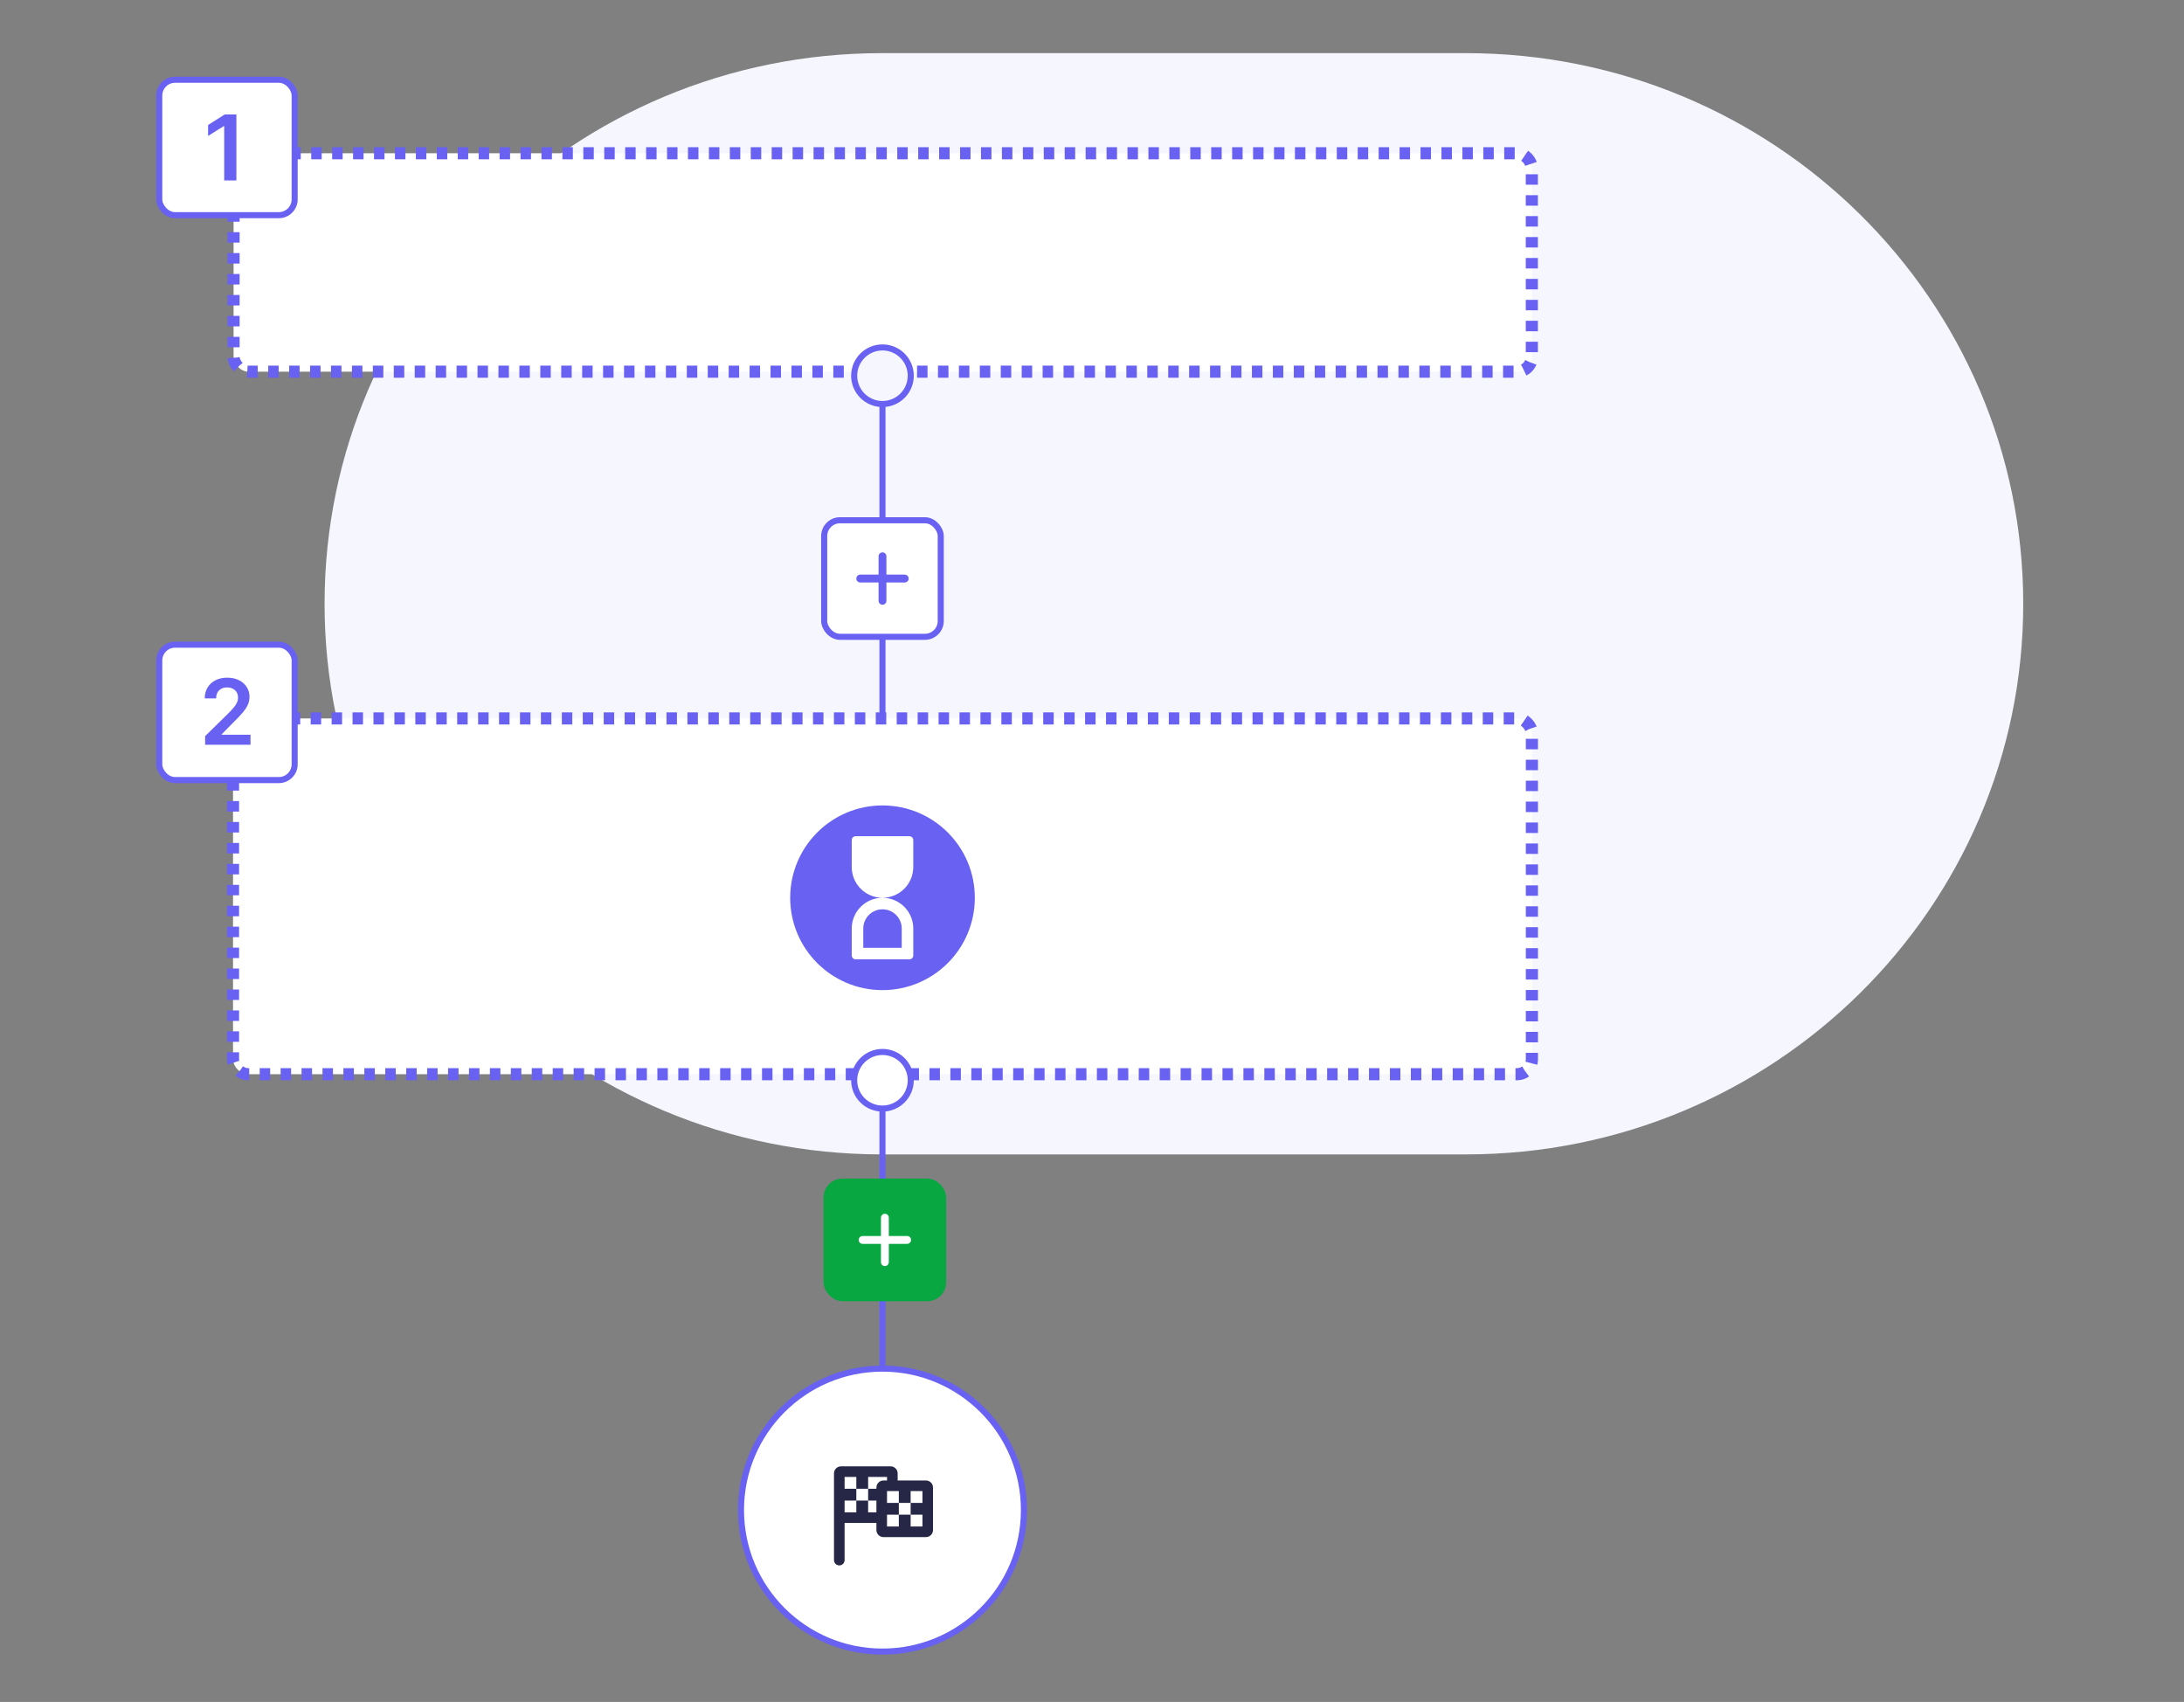
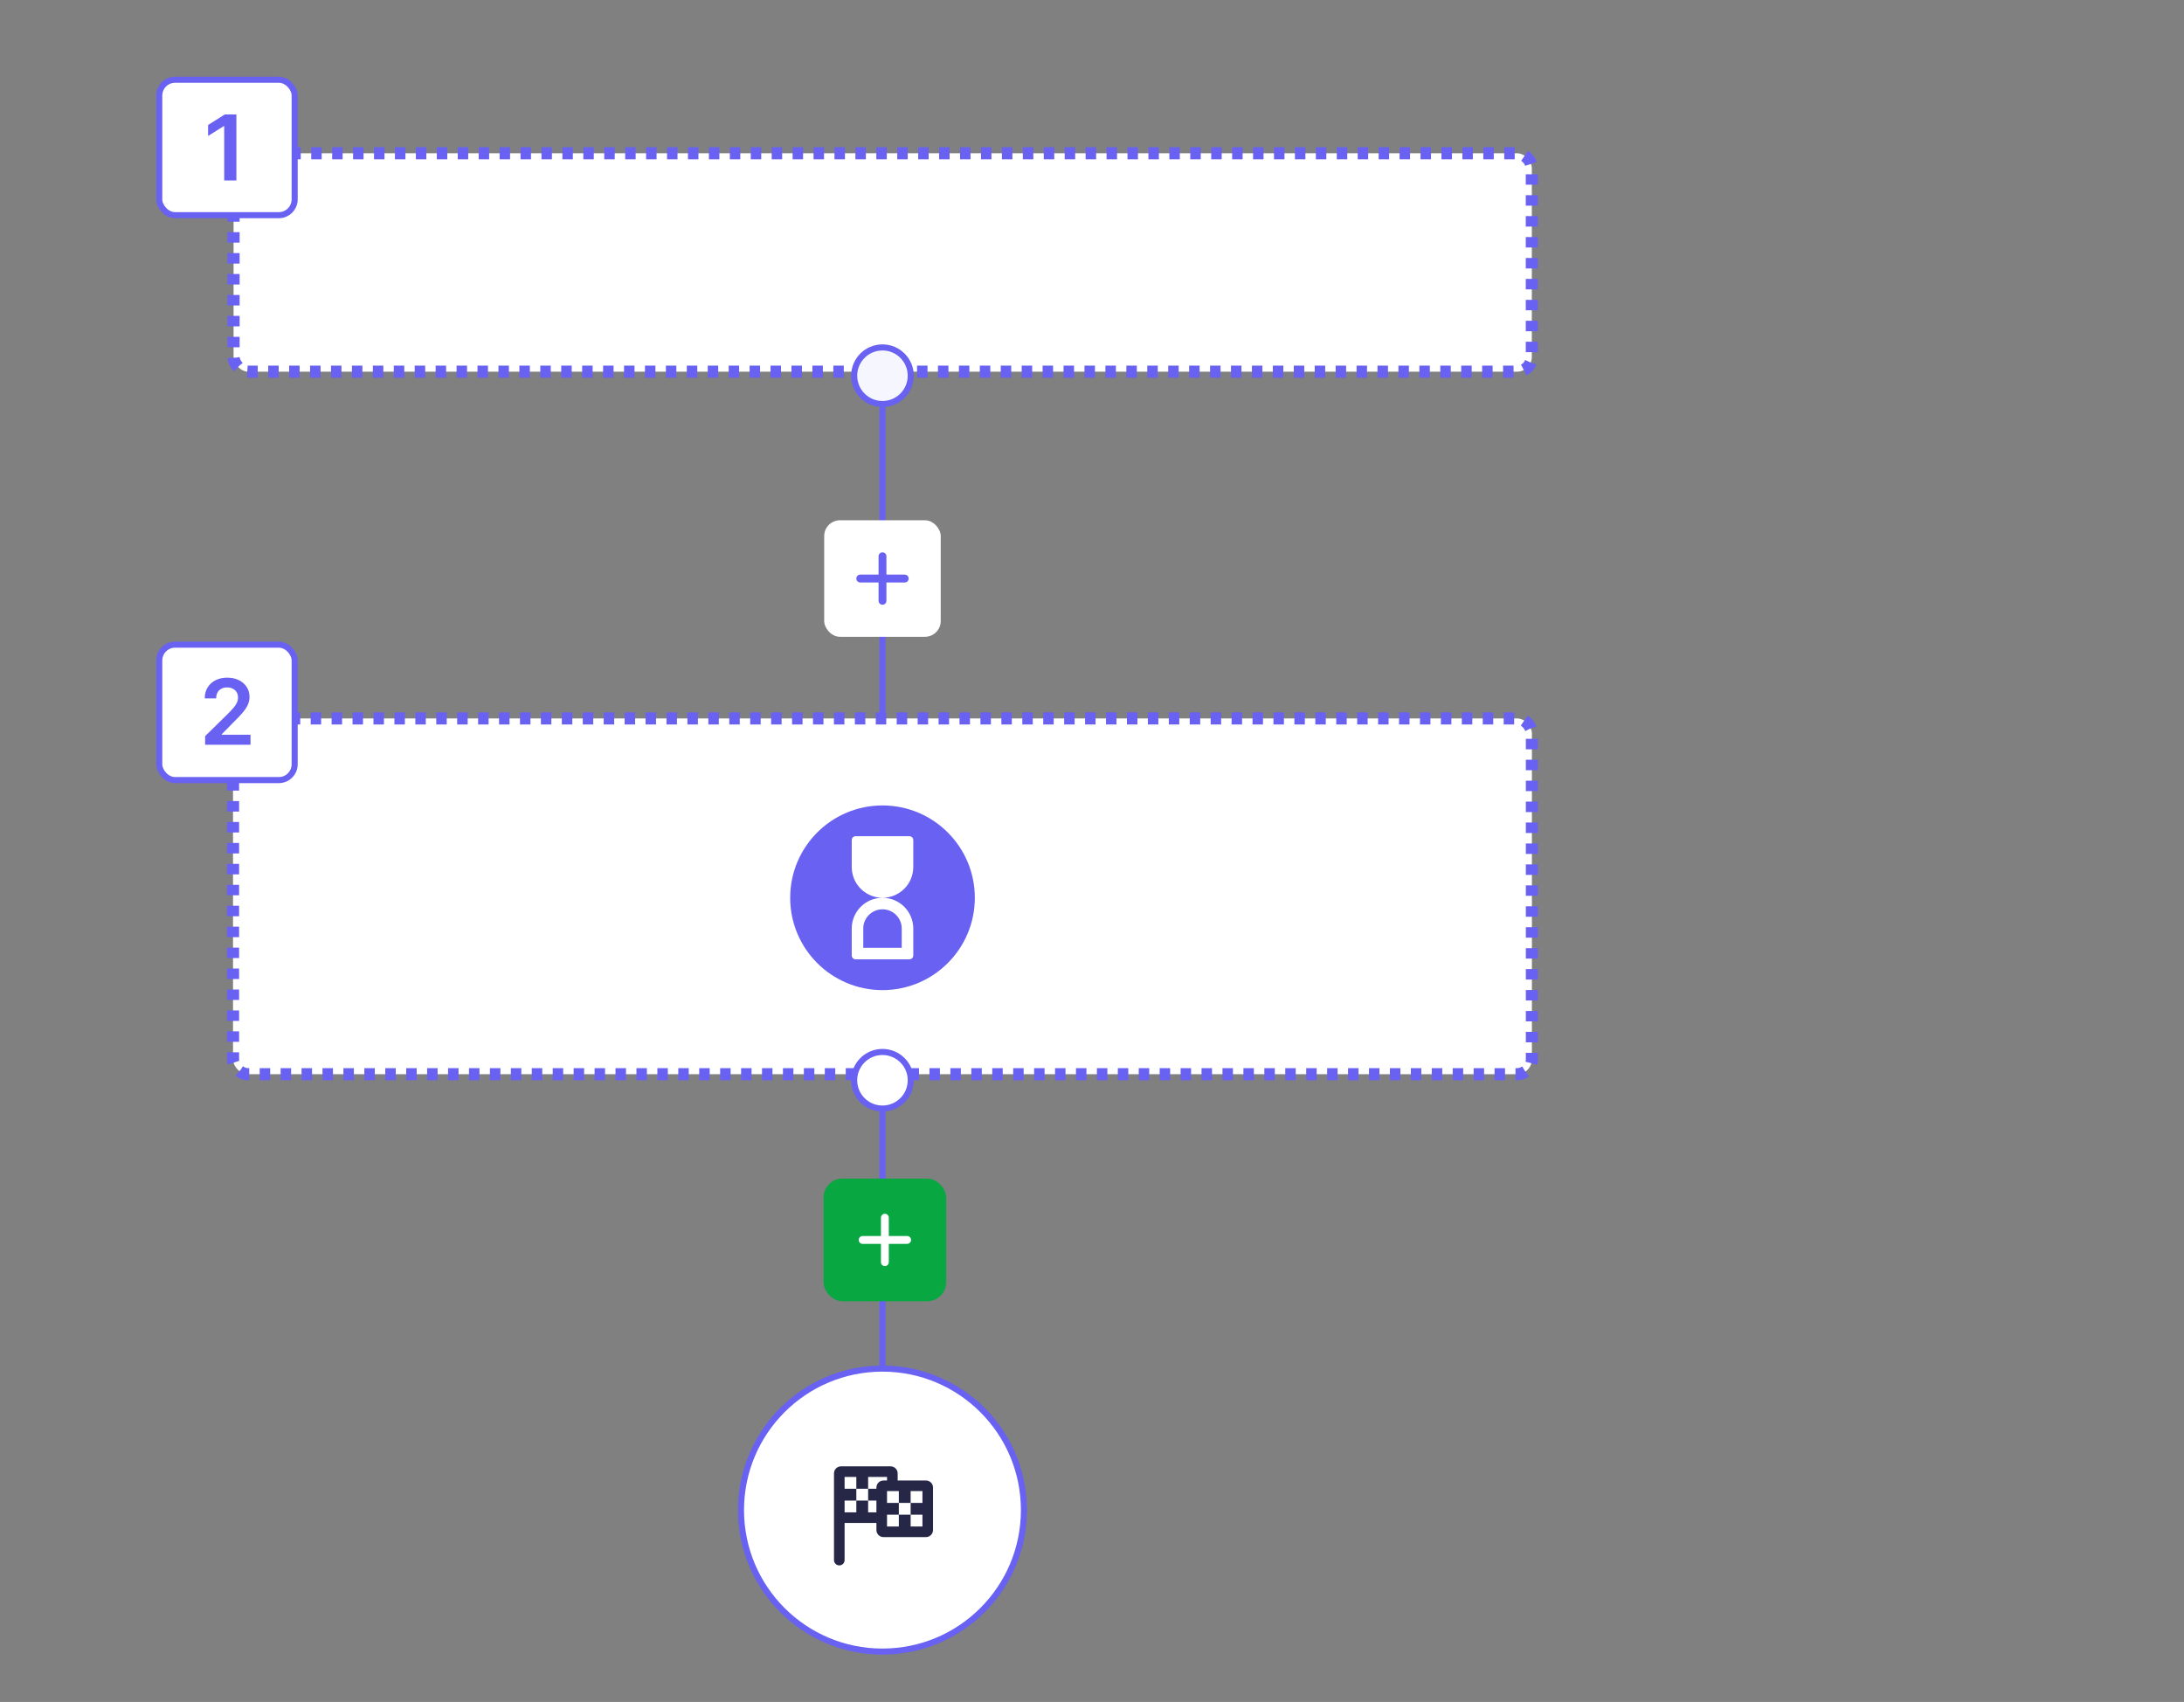
<svg xmlns="http://www.w3.org/2000/svg" width="720" height="561" viewBox="0 0 720 561" fill="none">
  <rect x="0" y="0" width="720" height="561" fill="#808080" stroke="none" />
-   <path d="M667 199.02C667 98.78 584.768 17.52 483.329 17.52L290.671 17.52C189.232 17.52 107 98.78 107 199.019C107 299.259 189.232 380.519 290.671 380.519L483.329 380.52C584.768 380.52 667 299.259 667 199.02Z" fill="#F5F6FE" />
  <rect x="77" y="50.52" width="428" height="72" rx="4.902" fill="white" />
  <rect x="77" y="50.52" width="428" height="72" rx="4.902" stroke="#6861F2" stroke-width="4" stroke-dasharray="3.45 3.45" />
  <rect x="52.5" y="26.285" width="44.641" height="44.641" rx="5.219" fill="white" />
  <path d="M77.93 37.723V59.488H73.915V41.559H73.785L68.602 44.811V41.198L74.11 37.723H77.93Z" fill="#6861F2" />
  <rect x="52.5" y="26.285" width="44.641" height="44.641" rx="5.219" stroke="#6861F2" stroke-width="2" />
  <path d="M290.922 208.373V241.16" stroke="#6861F2" stroke-width="2" stroke-linecap="square" />
  <path d="M290.922 123.818V179.038" stroke="#6861F2" stroke-width="2" stroke-linecap="square" />
  <path fill-rule="evenodd" clip-rule="evenodd" d="M290.922 133.176C296.074 133.176 300.25 128.999 300.25 123.848C300.25 118.696 296.074 114.52 290.922 114.52C285.77 114.52 281.594 118.696 281.594 123.848C281.594 128.999 285.77 133.176 290.922 133.176Z" fill="#F5F6FE" stroke="#6861F2" stroke-width="2" />
  <rect x="271.711" y="171.488" width="38.422" height="38.422" rx="5.219" fill="white" />
  <path d="M290.93 182.08C291.645 182.08 292.224 182.66 292.224 183.374V189.414L298.264 189.414C298.979 189.414 299.558 189.993 299.558 190.708C299.558 191.423 298.979 192.002 298.264 192.002H292.224V198.042C292.224 198.757 291.645 199.336 290.93 199.336C290.215 199.336 289.636 198.757 289.636 198.042L289.636 192.002H283.596C282.881 192.002 282.302 191.423 282.302 190.708C282.302 189.993 282.881 189.414 283.596 189.414L289.636 189.414L289.636 183.374C289.636 182.66 290.215 182.08 290.93 182.08Z" fill="#6861F2" />
-   <rect x="271.711" y="171.488" width="38.422" height="38.422" rx="5.219" stroke="#6861F2" stroke-width="2" />
  <rect x="76.82" y="236.816" width="428.203" height="117.266" rx="4.902" fill="white" />
  <circle cx="290.936" cy="295.932" r="30.436" fill="white" />
  <path d="M321.372 295.932C321.372 312.741 307.745 326.368 290.936 326.368C274.127 326.368 260.5 312.741 260.5 295.932C260.5 279.123 274.127 265.496 290.936 265.496C307.745 265.496 321.372 279.123 321.372 295.932ZM280.791 276.91V285.787C280.791 291.39 285.333 295.932 290.936 295.932C296.539 295.932 301.081 291.39 301.081 285.787V276.91C301.081 276.209 300.513 275.641 299.813 275.641H282.059C281.358 275.641 280.791 276.209 280.791 276.91ZM290.936 295.932C285.333 295.932 280.791 300.474 280.791 306.077V314.954C280.791 315.655 281.358 316.223 282.059 316.223H299.813C300.513 316.223 301.081 315.655 301.081 314.954V306.077C301.081 300.474 296.539 295.932 290.936 295.932ZM297.277 306.077V312.418H284.595V306.077C284.595 302.575 287.434 299.736 290.936 299.736C294.438 299.736 297.277 302.575 297.277 306.077Z" fill="#6861F2" />
  <rect x="76.82" y="236.816" width="428.203" height="117.266" rx="4.902" stroke="#6861F2" stroke-width="4" stroke-dasharray="3.45 3.45" />
  <rect x="52.5" y="212.496" width="44.641" height="44.641" rx="5.219" fill="white" />
  <path d="M67.628 245.495V242.64L75.202 235.215C75.927 234.483 76.531 233.833 77.013 233.265C77.496 232.697 77.859 232.147 78.1 231.614C78.342 231.081 78.462 230.513 78.462 229.909C78.462 229.221 78.306 228.631 77.994 228.141C77.681 227.644 77.251 227.26 76.704 226.99C76.158 226.721 75.536 226.586 74.84 226.586C74.123 226.586 73.494 226.735 72.954 227.033C72.415 227.324 71.996 227.74 71.697 228.279C71.406 228.819 71.261 229.462 71.261 230.208H67.5C67.5 228.823 67.816 227.619 68.448 226.596C69.08 225.574 69.95 224.782 71.058 224.221C72.173 223.659 73.452 223.379 74.894 223.379C76.356 223.379 77.642 223.652 78.75 224.199C79.858 224.746 80.717 225.495 81.328 226.447C81.946 227.399 82.255 228.485 82.255 229.707C82.255 230.524 82.099 231.326 81.786 232.115C81.474 232.903 80.923 233.777 80.135 234.735C79.354 235.694 78.256 236.855 76.843 238.219L73.082 242.044V242.193H82.585V245.495H67.628Z" fill="#6861F2" />
  <rect x="52.5" y="212.496" width="44.641" height="44.641" rx="5.219" stroke="#6861F2" stroke-width="2" />
  <path fill-rule="evenodd" clip-rule="evenodd" d="M290.922 544.408C316.681 544.408 337.562 523.526 337.562 497.768C337.562 472.009 316.681 451.127 290.922 451.127C265.163 451.127 244.281 472.009 244.281 497.768C244.281 523.526 265.163 544.408 290.922 544.408Z" fill="white" stroke="#6861F2" stroke-width="2" />
  <path d="M290.922 417.496V450.283" stroke="#6861F2" stroke-width="2" stroke-linecap="square" />
  <path d="M290.922 356.053V411.272" stroke="#6861F2" stroke-width="2" stroke-linecap="square" />
  <path fill-rule="evenodd" clip-rule="evenodd" d="M290.922 365.41C296.074 365.41 300.25 361.234 300.25 356.082C300.25 350.93 296.074 346.754 290.922 346.754C285.77 346.754 281.594 350.93 281.594 356.082C281.594 361.234 285.77 365.41 290.922 365.41Z" fill="white" stroke="#6861F2" stroke-width="2" />
  <rect x="271.5" y="388.496" width="40.422" height="40.422" rx="6.219" fill="#08A742" />
  <path d="M291.719 400.088C292.434 400.088 293.013 400.667 293.013 401.382V407.422L299.053 407.422C299.768 407.422 300.347 408.001 300.347 408.716C300.347 409.431 299.768 410.01 299.053 410.01H293.013V416.05C293.013 416.764 292.434 417.344 291.719 417.344C291.004 417.344 290.425 416.764 290.425 416.05L290.425 410.01H284.385C283.67 410.01 283.091 409.431 283.091 408.716C283.091 408.001 283.67 407.422 284.385 407.422L290.425 407.422L290.425 401.382C290.425 400.667 291.004 400.088 291.719 400.088Z" fill="white" />
  <path d="M286.198 486.838H292.433V488.004H291.259C289.971 488.004 288.927 489.048 288.927 490.336V490.729H286.198L286.198 494.622H282.304L282.304 490.729H278.44V486.838H282.304L282.304 490.729H286.198L286.198 486.838ZM288.927 494.623V498.505H286.198V494.622L288.927 494.623ZM288.927 502.003V504.335C288.927 505.623 289.971 506.667 291.259 506.667H305.258C306.546 506.667 307.59 505.623 307.59 504.335V490.336C307.59 489.048 306.546 488.004 305.258 488.004H295.931V485.672C295.931 484.384 294.887 483.34 293.599 483.34H277.274C276.19 483.34 275.278 484.079 275.017 485.082C274.968 485.243 274.942 485.414 274.942 485.591V514.249C274.942 515.215 275.725 515.998 276.691 515.998C277.657 515.998 278.44 515.215 278.44 514.249L278.44 502.003H288.927ZM278.44 494.623L282.304 494.622V498.505H278.44V494.623ZM292.423 491.495H296.317V495.389H292.423V491.495ZM304.104 491.495V495.389H300.21V491.495H304.104ZM292.423 499.281H296.317V495.389H300.21V499.281H304.104V503.175H300.21V499.281H296.317V503.175H292.423V499.281Z" fill="#262647" />
</svg>